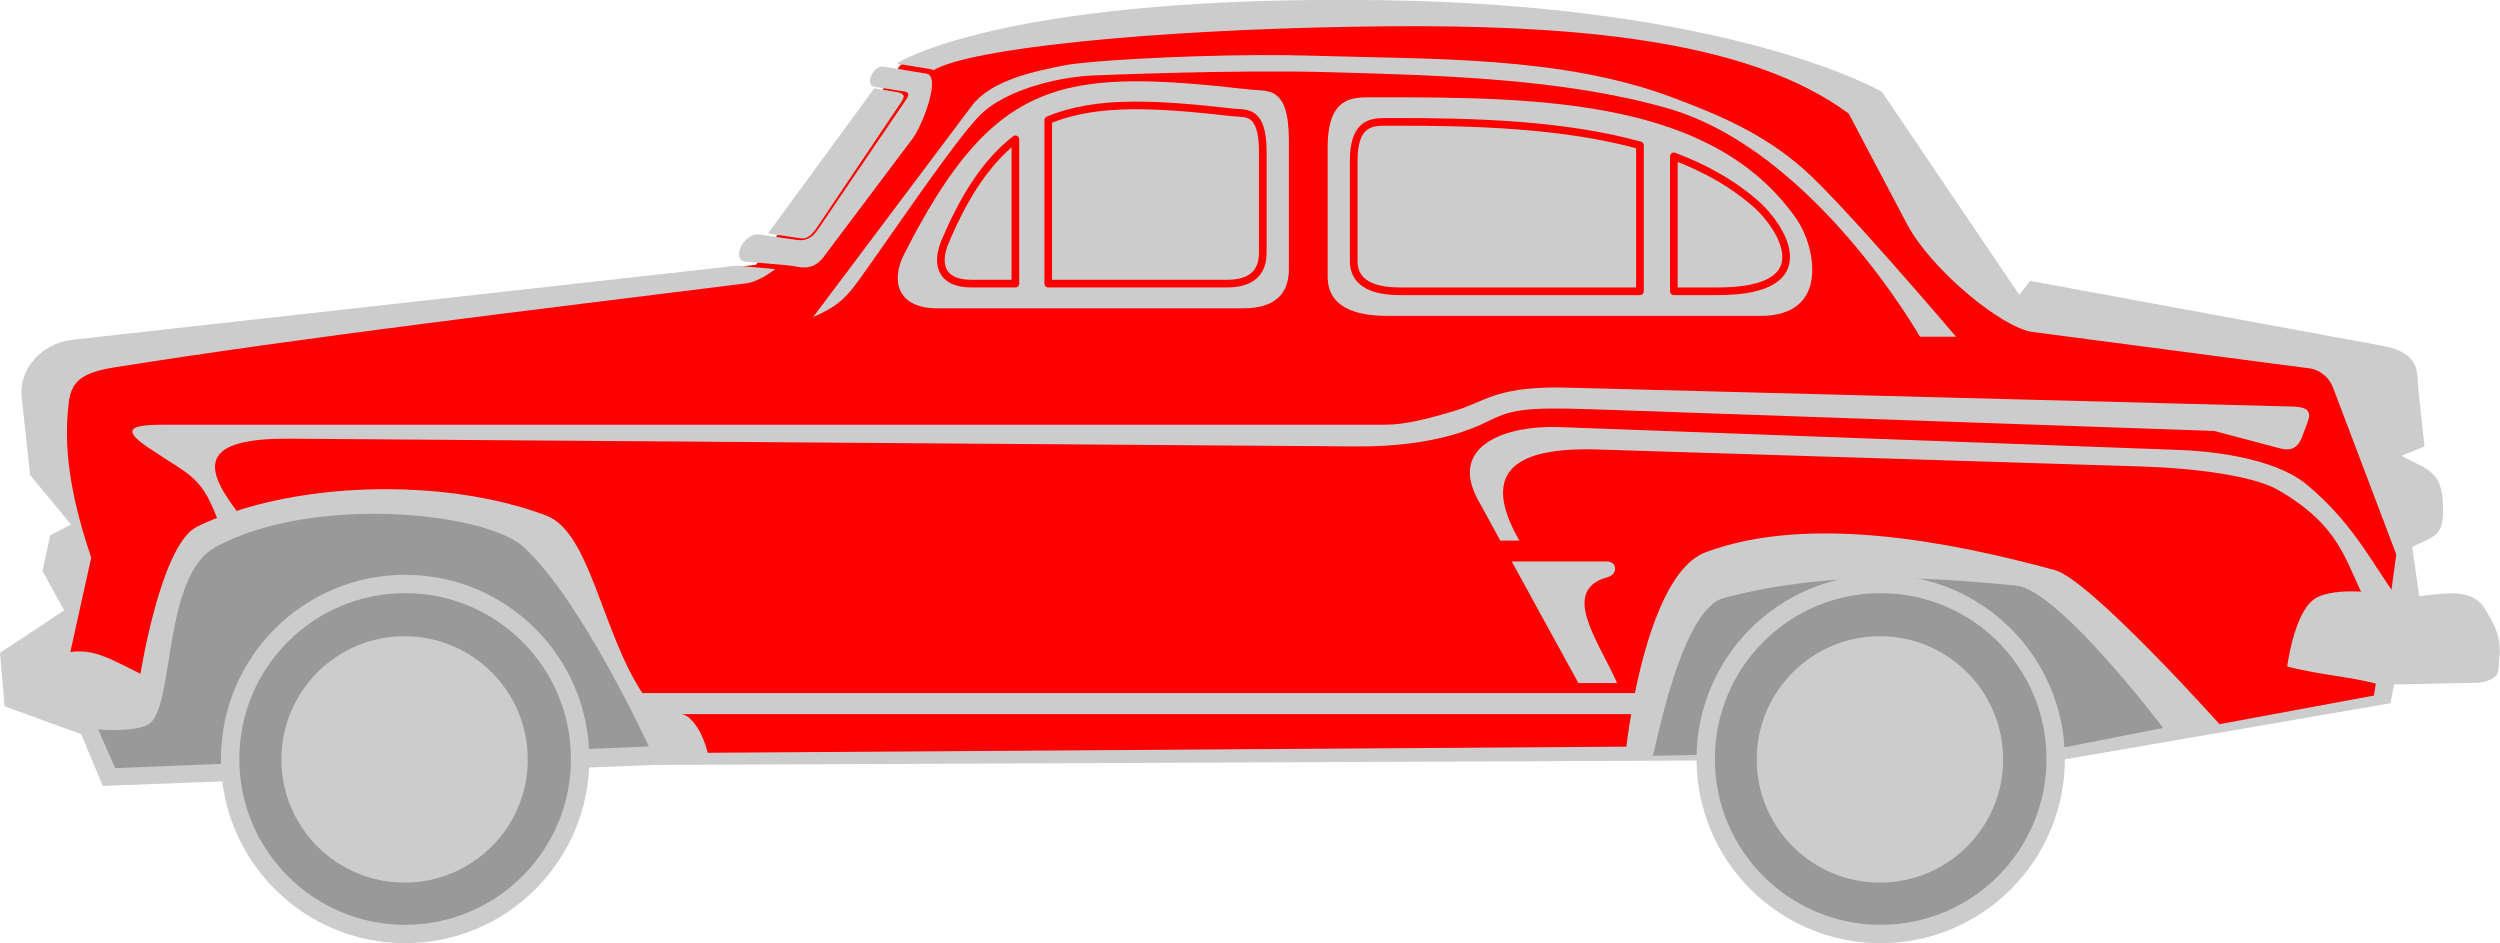
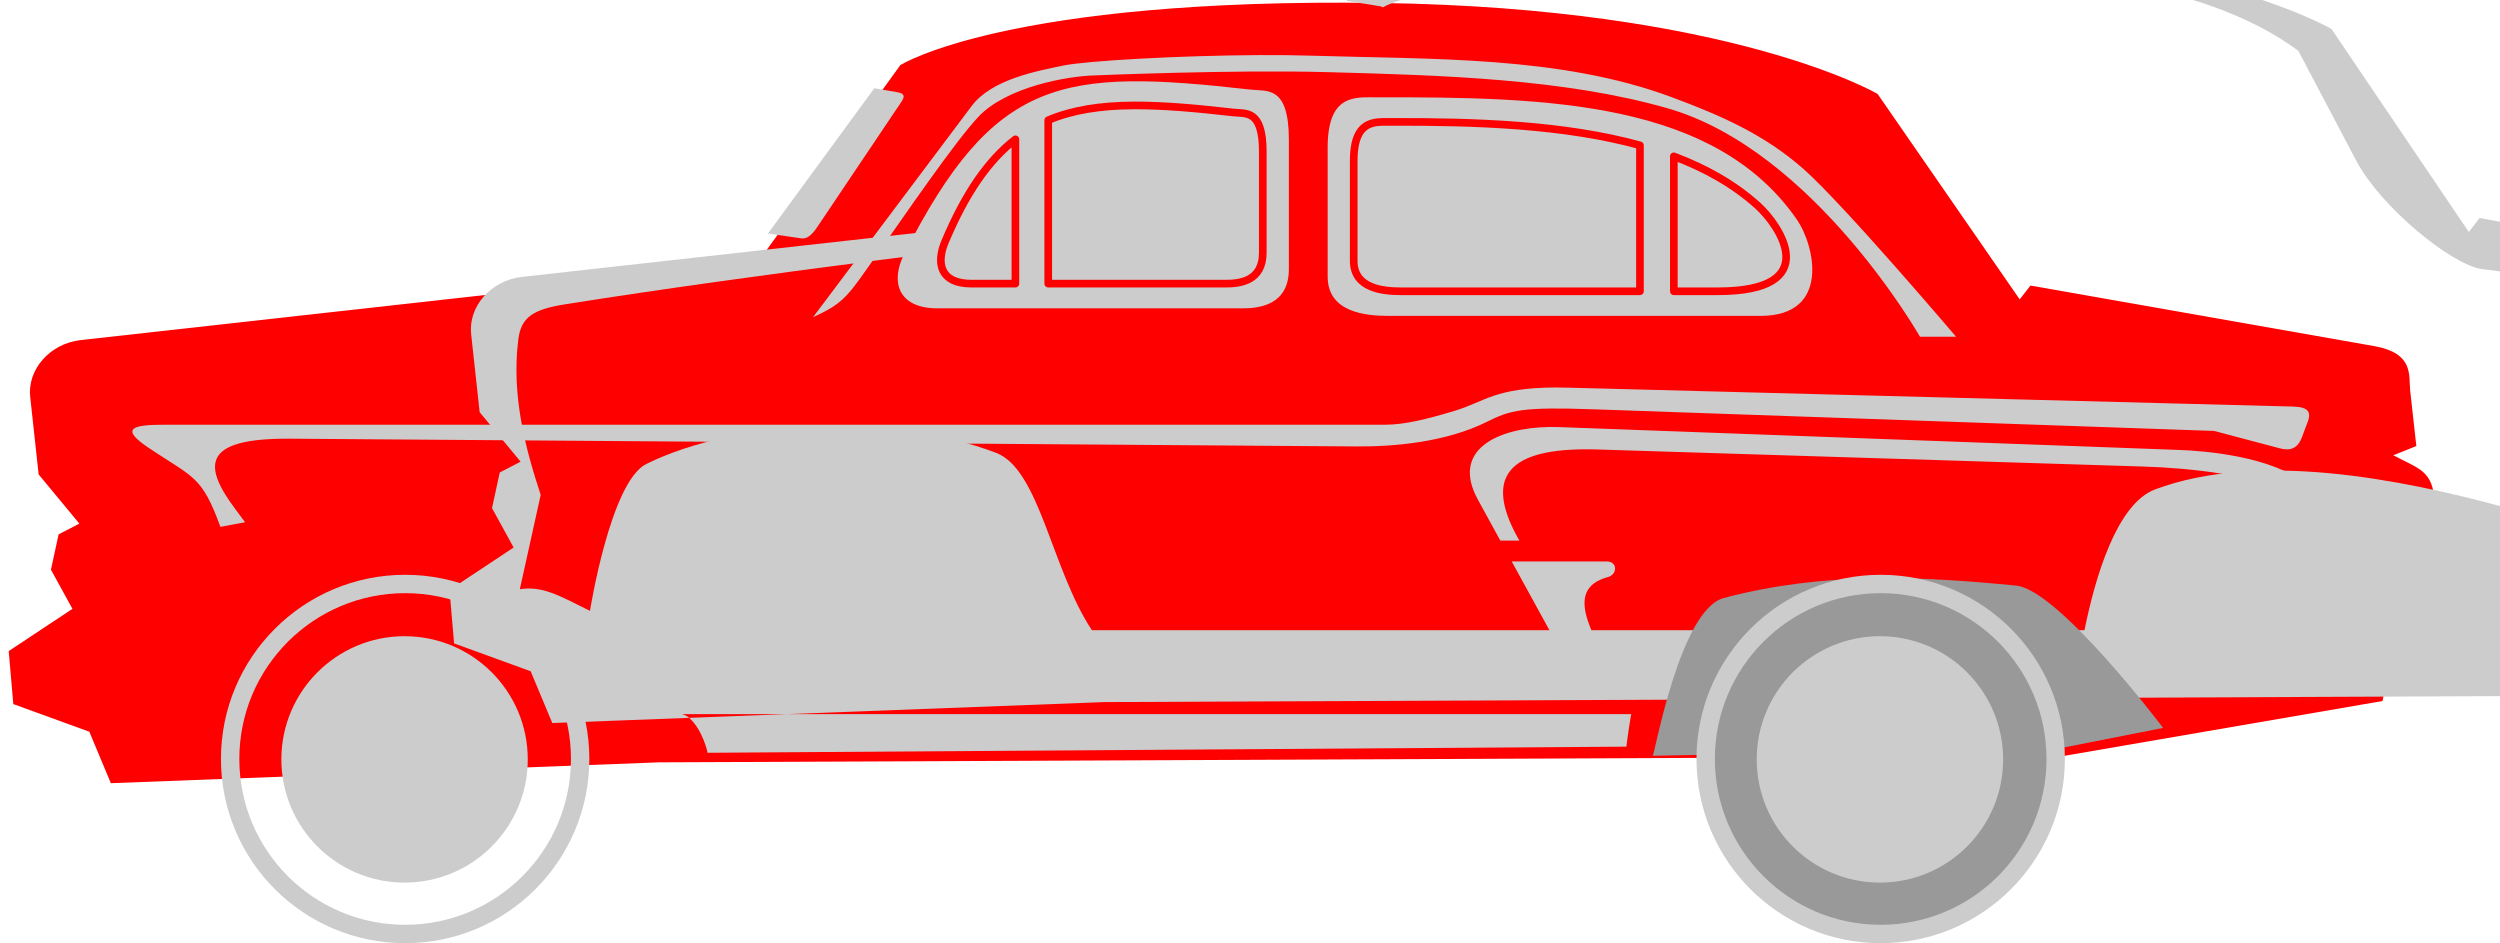
<svg xmlns="http://www.w3.org/2000/svg" version="1.1" viewBox="0 0 1e3 377.35">
  <g transform="translate(-41.281 -344.44)">
    <g transform="matrix(1.225 0 0 1.225 -9.293 -162.49)">
      <path d="m67.696 524.86c-10.238 1.141-17.513 9.721-16.551 18.557l2.759 25.328 13.291 16.049-6.771 3.511-2.508 11.535 7.022 12.789-20.814 13.792 1.505 17.303 24.826 9.028 7.022 16.802 179.05-6.808 457.91-1.969 104.82-18.055 1.156-6.074 27.052-0.566c2.364-0.049 6.479-1.333 6.723-3.821 0.801-8.157 2.079-9.441-3.786-18.609-4.333-6.774-15.435-3.508-22.898-2.75l-1.226-18.836c7.225-3.637 10.508-3.042 10.01-13.901-0.498-10.859-5.087-11.122-13.52-15.69l7.523-3.009-2.006-18.055c-0.541-4.867 1.378-12.166-11.535-14.545l-112.46-19.802-3.511 4.514-46.406-67.09s-47.784-28.053-162.13-29.699c-122.46-1.763-156.98 20.296-156.98 20.296l-47.145 65.2z" fill="#f00" />
-       <path d="m481.25 413.78c-114.16-0.31-146.78 20.53-146.78 20.53l-0.219 0.312 10.969 1.781c0.31 0.051 0.584 0.182 0.812 0.344 7e-3 5e-3 0.024-5e-3 0.031 0 12.321-7.267 71.531-13.053 136.12-14.188 7.558-0.133 15.205-0.21 22.875-0.188 53.688 0.155 108.39 5.103 139.91 28.562l18.969 35.969c7.875 14.954 31.076 34.001 41.062 35.312l90.59 11.91c3.172 0.417 6.303 3.071 7.438 6.062l20.719 54.688-1.812 13.219s-18.278-3.424-25.094 1.438c-6.501 4.637-8.719 21.938-8.719 21.938 11.199 2.792 19.763 3.216 28.938 5.531l-0.625 3.938-50.406 9.344s-42.279-47.178-53.781-50.312c-34.066-9.282-80.463-18.386-114.03-5.812-12.582 4.713-19.604 28.857-23.062 45.969h-324.12c-13.25-20.07-17.06-52.51-31.32-57.93-33.86-12.86-84.15-11.15-114.16 3.65-11.711 5.78-18.404 47.97-18.404 47.97-9.985-4.96-15.522-8.24-22.906-7.06l6.812-30.812c-5.056-15.376-9.593-32.567-7.312-50.75 0.926-7.386 4.917-9.852 15.562-11.531 64.545-10.181 134-18.369 205.78-27.344 2.542-0.318 6.062-2.134 9.344-4.625l-11.125-1c-0.316-0.028-0.6-0.093-0.844-0.188l-217.46 24.25c-10.31 1.149-17.625 9.789-16.656 18.688l2.781 25.5 13.375 16.156-6.812 3.531-2.531 11.625 7.062 12.875-20.938 13.875 1.5 17.438 25 9.094 7.062 16.906 180.31-6.844 461.16-1.969 105.56-18.188 1.156-6.125 27.25-0.562c2.381-0.05 6.504-1.338 6.75-3.844 0.806-8.214 1.375-11.33-4.531-20.562-4.364-6.822-13.734-4.608-21.25-3.844l-2.312-16.094c7.276-3.662 10.564-3.064 10.062-14-0.502-10.936-5.101-11.181-13.594-15.781l7.562-3.031-2-18.188c-0.545-4.901 1.38-12.261-11.625-14.656l-115.16-21.219-3.531 4.562-44.844-66.281s-48.129-28.28-163.28-29.938c-3.854-0.056-7.599-0.084-11.281-0.094zm-217.28 233.22h309.94c-1.073 6.306-1.562 10.625-1.562 10.625l-300 2s-1.529-7.442-6.062-11.438c-0.66-0.582-1.447-0.948-2.312-1.188z" fill="#ccc" />
-       <path d="m284.71 499.23 14.142 1.263c3.015 0.269 7.495 2.37 11.364-2.778l29.042-38.638c3.274-4.356 9.422-20.415 4.546-21.213l-13.89-2.273c-3.581-0.586-6.377 6.037-3.03 6.566l9.596 1.515c2.551 0.403 1.025 2.159-0.253 4.041l-27.779 40.911c-1.777 2.617-3.702 4.027-7.071 3.535l-12.122-1.768c-5.122-0.747-9.374 8.408-4.546 8.839z" fill="#ccc" />
+       <path d="m481.25 413.78l-0.219 0.312 10.969 1.781c0.31 0.051 0.584 0.182 0.812 0.344 7e-3 5e-3 0.024-5e-3 0.031 0 12.321-7.267 71.531-13.053 136.12-14.188 7.558-0.133 15.205-0.21 22.875-0.188 53.688 0.155 108.39 5.103 139.91 28.562l18.969 35.969c7.875 14.954 31.076 34.001 41.062 35.312l90.59 11.91c3.172 0.417 6.303 3.071 7.438 6.062l20.719 54.688-1.812 13.219s-18.278-3.424-25.094 1.438c-6.501 4.637-8.719 21.938-8.719 21.938 11.199 2.792 19.763 3.216 28.938 5.531l-0.625 3.938-50.406 9.344s-42.279-47.178-53.781-50.312c-34.066-9.282-80.463-18.386-114.03-5.812-12.582 4.713-19.604 28.857-23.062 45.969h-324.12c-13.25-20.07-17.06-52.51-31.32-57.93-33.86-12.86-84.15-11.15-114.16 3.65-11.711 5.78-18.404 47.97-18.404 47.97-9.985-4.96-15.522-8.24-22.906-7.06l6.812-30.812c-5.056-15.376-9.593-32.567-7.312-50.75 0.926-7.386 4.917-9.852 15.562-11.531 64.545-10.181 134-18.369 205.78-27.344 2.542-0.318 6.062-2.134 9.344-4.625l-11.125-1c-0.316-0.028-0.6-0.093-0.844-0.188l-217.46 24.25c-10.31 1.149-17.625 9.789-16.656 18.688l2.781 25.5 13.375 16.156-6.812 3.531-2.531 11.625 7.062 12.875-20.938 13.875 1.5 17.438 25 9.094 7.062 16.906 180.31-6.844 461.16-1.969 105.56-18.188 1.156-6.125 27.25-0.562c2.381-0.05 6.504-1.338 6.75-3.844 0.806-8.214 1.375-11.33-4.531-20.562-4.364-6.822-13.734-4.608-21.25-3.844l-2.312-16.094c7.276-3.662 10.564-3.064 10.062-14-0.502-10.936-5.101-11.181-13.594-15.781l7.562-3.031-2-18.188c-0.545-4.901 1.38-12.261-11.625-14.656l-115.16-21.219-3.531 4.562-44.844-66.281s-48.129-28.28-163.28-29.938c-3.854-0.056-7.599-0.084-11.281-0.094zm-217.28 233.22h309.94c-1.073 6.306-1.562 10.625-1.562 10.625l-300 2s-1.529-7.442-6.062-11.438c-0.66-0.582-1.447-0.948-2.312-1.188z" fill="#ccc" />
      <path d="m292.04 490.07 34.724-47.414 7.45 1.263c3.417 0.579 1.983 2.279 0.884 3.914l-26.895 40.027c-1.968 2.928-3.516 4.048-5.303 3.788z" fill="#ccc" />
      <path d="m580.94 660.6c0.599 0 8.796-47.699 23.234-51.518 32.696-8.648 64.033-7.132 95.459-4.041 13.906 1.368 47.982 46.467 47.982 46.467l-33.335 6.566z" fill="#999" />
      <path transform="translate(1296.1 188.57)" d="m-583.57 473.08c0 31.559-25.584 57.143-57.143 57.143s-57.143-25.584-57.143-57.143 25.584-57.143 57.143-57.143 57.143 25.584 57.143 57.143z" fill="#999" />
-       <path d="m78.895 664.64 174.25-7.071s-21.977-47.859-40.911-65.155c-12.433-11.357-68.743-17.217-100.51 0-17.793 9.643-13.109 53.37-22.223 58.084-4.806 2.486-16.162 1.515-16.162 1.515z" fill="#999" />
-       <path transform="translate(814.29 188.57)" d="m-583.57 473.08c0 31.559-25.584 57.143-57.143 57.143s-57.143-25.584-57.143-57.143 25.584-57.143 57.143-57.143 57.143 25.584 57.143 57.143z" fill="#999" />
      <path d="m452.41 431.81c-25.92 0.129-56.383 1.858-63.844 3.406-8.809 1.828-23.449 4.5-30 13.219l-51.781 68.938c10.548-4.765 11.519-7.247 20.906-20.5 8.82-12.452 25.12-36.428 33.031-44.875 9.143-9.762 28.998-13.37 38.219-13.562 0 0 44.786-1.912 75.719-1.062 37.218 1.022 77.17 2.105 111.06 11.781 47.865 13.665 82.5 74.625 82.5 74.625h11.781s-36.555-43.018-49.656-54.625c-12.899-11.428-27.038-17.58-43.188-23.594-36.446-13.571-78.349-12.322-117.88-13.562-5.161-0.162-10.893-0.217-16.875-0.188zm97 108.53c-20.084 0.054-23.34 4.694-33.125 7.625-9.11 2.74-16.36 4.54-22.72 4.54h-398.5c-10.212 0-14.898 1.043-5.406 7.438 14.774 9.954 17.421 8.982 23.594 25.906l8.062-1.5-3.031-4.062c-10.563-14.083-11.657-23.432 17.688-23.219l348 2.531c12.486 0.091 29.381-1.328 42.938-8.094 7.595-3.79 11.447-4.848 34.844-4.031l202.53 7.062 21.469 5.688c3.111 0.824 5.709 0.286 7.188-3.656l1.906-5.062c2.004-5.345-3.185-4.884-8.844-5.031l-232.34-6.062c-1.495-0.039-2.911-0.066-4.25-0.062zm-2.312 12.906c-16.445 0.278-32.268 7.252-23.219 23.75l7.312 13.344h6.219l-0.41-0.72c-12.396-22.169-0.581-29.861 26-29.031l178.06 5.562c16.367 0.511 35.916 2.974 43.938 7.562 22.66 12.964 22.276 25.943 30.281 38.906l10.625-1.031c-1.206-1.611-2.362-3.201-3.469-4.812-7.935-11.552-13.983-23.104-27.844-34.656-11.356-9.465-33.986-11.096-41.562-11.375l-202.64-7.47c-1.095-0.04-2.185-0.05-3.281-0.031zm-12.188 43.906 21.781 39.719h12.625c-5.83-13.444-18.976-30.302-3-34.625 3.174-0.859 3.21-5.094-0.406-5.094h-31z" fill="#ccc" />
      <path d="m347.5 514.51c-13.372 0-15.327-9.099-11.071-17.5 29.529-58.294 51.633-60.881 113.21-53.929 5.422 0.612 12.5-1.43 12.5 16.429v42.143c0 11.831-9.679 12.857-15.357 12.857z" fill="#ccc" />
      <path d="m616.11 516.97c23.154 0 17.668-23.14 11.94-31.412-26.726-38.596-80.913-40.109-136.94-39.949-7.098 0.02-16.303-1.428-16.303 16.413v42.103c0 11.82 12.624 12.845 20.029 12.845z" fill="#ccc" />
      <path d="m411.22 448.25c-10.55 0.082-19.641 1.438-27.656 4.812v53.375h58.031c4.444 0 12.031-0.802 12.031-10.062v-32.969c0-13.978-5.538-12.39-9.781-12.875-12.253-1.401-23.044-2.355-32.625-2.281zm-38.375 11.062c-8.842 6.861-16.245 17.485-22.969 33.438-2.863 6.793-1.811 13.688 8.656 13.688h14.312v-47.125z" fill="none" stroke="#f00" stroke-linecap="round" stroke-linejoin="round" stroke-width="2.5" />
      <path d="m492.75 453.62c-4.717 0.126-9.438 1.483-9.438 12.719v32.656c0 9.162 9.791 9.938 15.531 9.938h77.938v-47.656c-24.699-6.813-53.724-7.734-80.844-7.656-1.032 3e-3 -2.099-0.029-3.188 0zm95.094 11.25v44.062h14.281c35.09 0 20.218-21.543 13.188-27.906-7.729-6.996-17.07-12.247-27.469-16.156z" fill="none" stroke="#f00" stroke-linecap="round" stroke-linejoin="round" stroke-width="2.5" />
      <path transform="matrix(.704 0 0 .704 624.45 328.74)" d="m-583.57 473.08c0 31.559-25.584 57.143-57.143 57.143s-57.143-25.584-57.143-57.143 25.584-57.143 57.143-57.143 57.143 25.584 57.143 57.143z" fill="#ccc" />
      <path transform="translate(814.29 188.57)" d="m-583.57 473.08c0 31.559-25.584 57.143-57.143 57.143s-57.143-25.584-57.143-57.143 25.584-57.143 57.143-57.143 57.143 25.584 57.143 57.143z" fill="none" stroke="#ccc" stroke-linecap="round" stroke-linejoin="round" stroke-width="6" />
      <path transform="matrix(.704 0 0 .704 1106.2 328.74)" d="m-583.57 473.08c0 31.559-25.584 57.143-57.143 57.143s-57.143-25.584-57.143-57.143 25.584-57.143 57.143-57.143 57.143 25.584 57.143 57.143z" fill="#ccc" />
      <path transform="translate(1296.1 188.57)" d="m-583.57 473.08c0 31.559-25.584 57.143-57.143 57.143s-57.143-25.584-57.143-57.143 25.584-57.143 57.143-57.143 57.143 25.584 57.143 57.143z" fill="none" stroke="#ccc" stroke-linecap="round" stroke-linejoin="round" stroke-width="6" />
    </g>
  </g>
</svg>